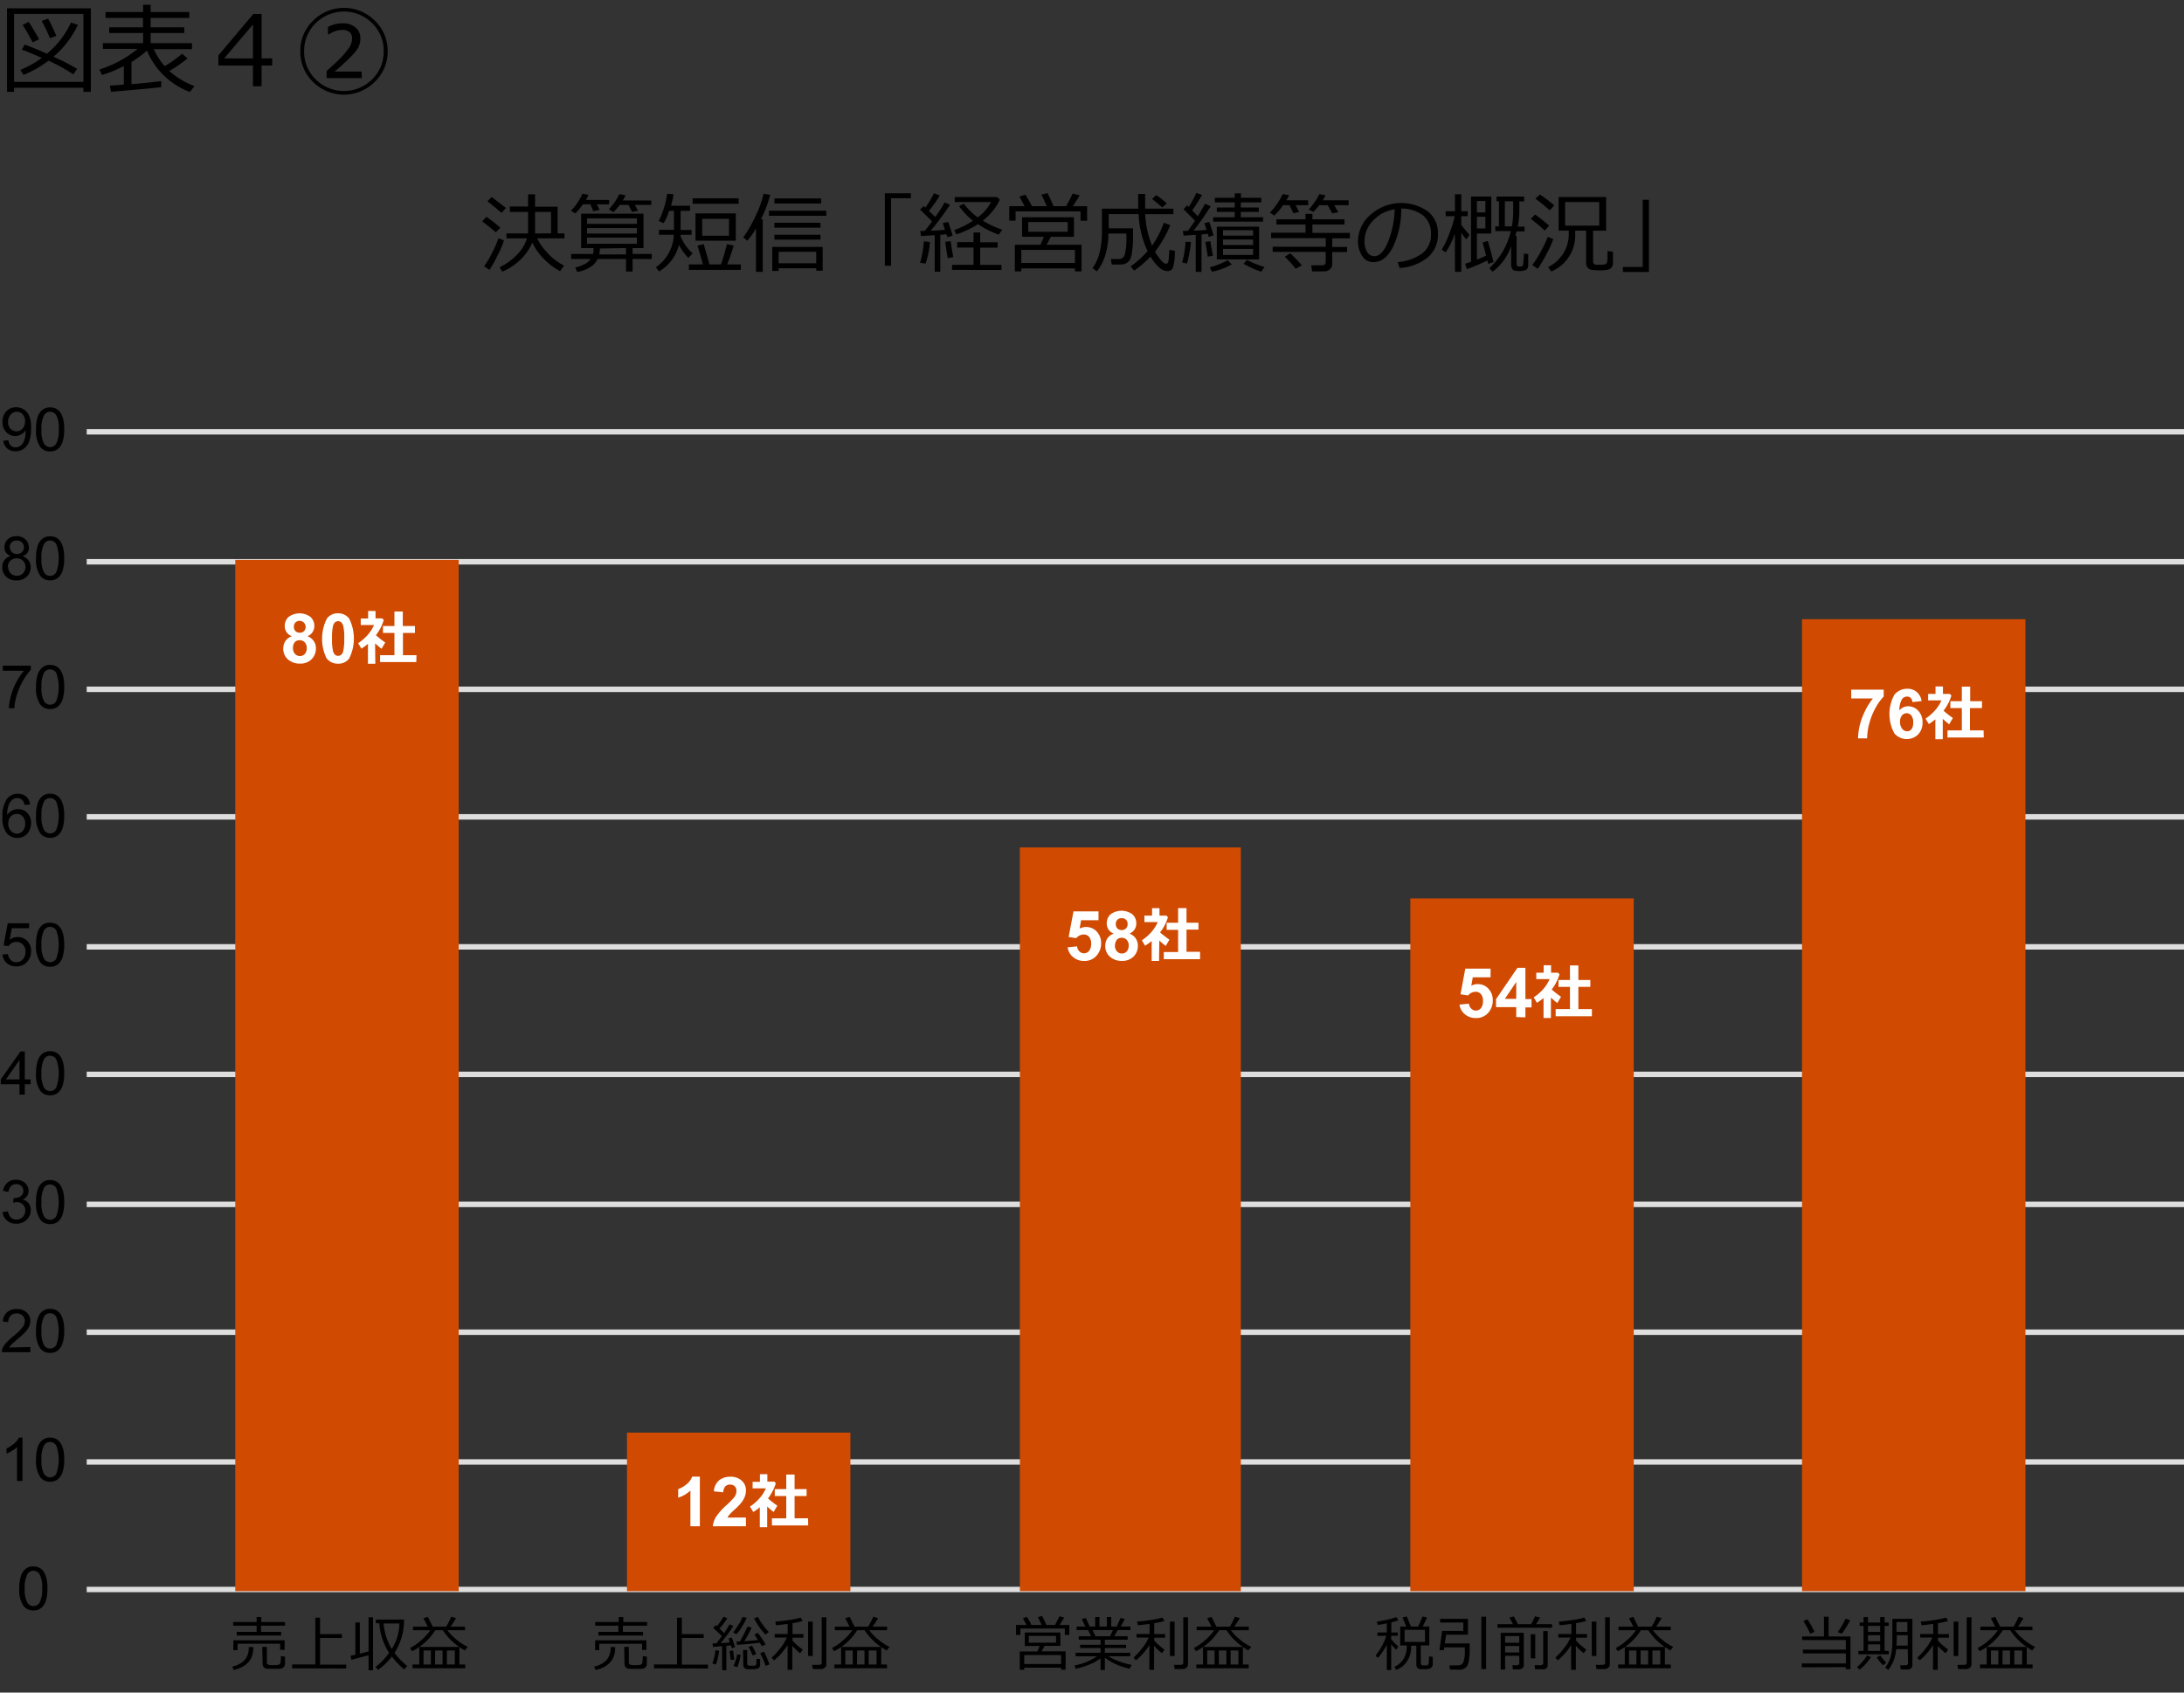
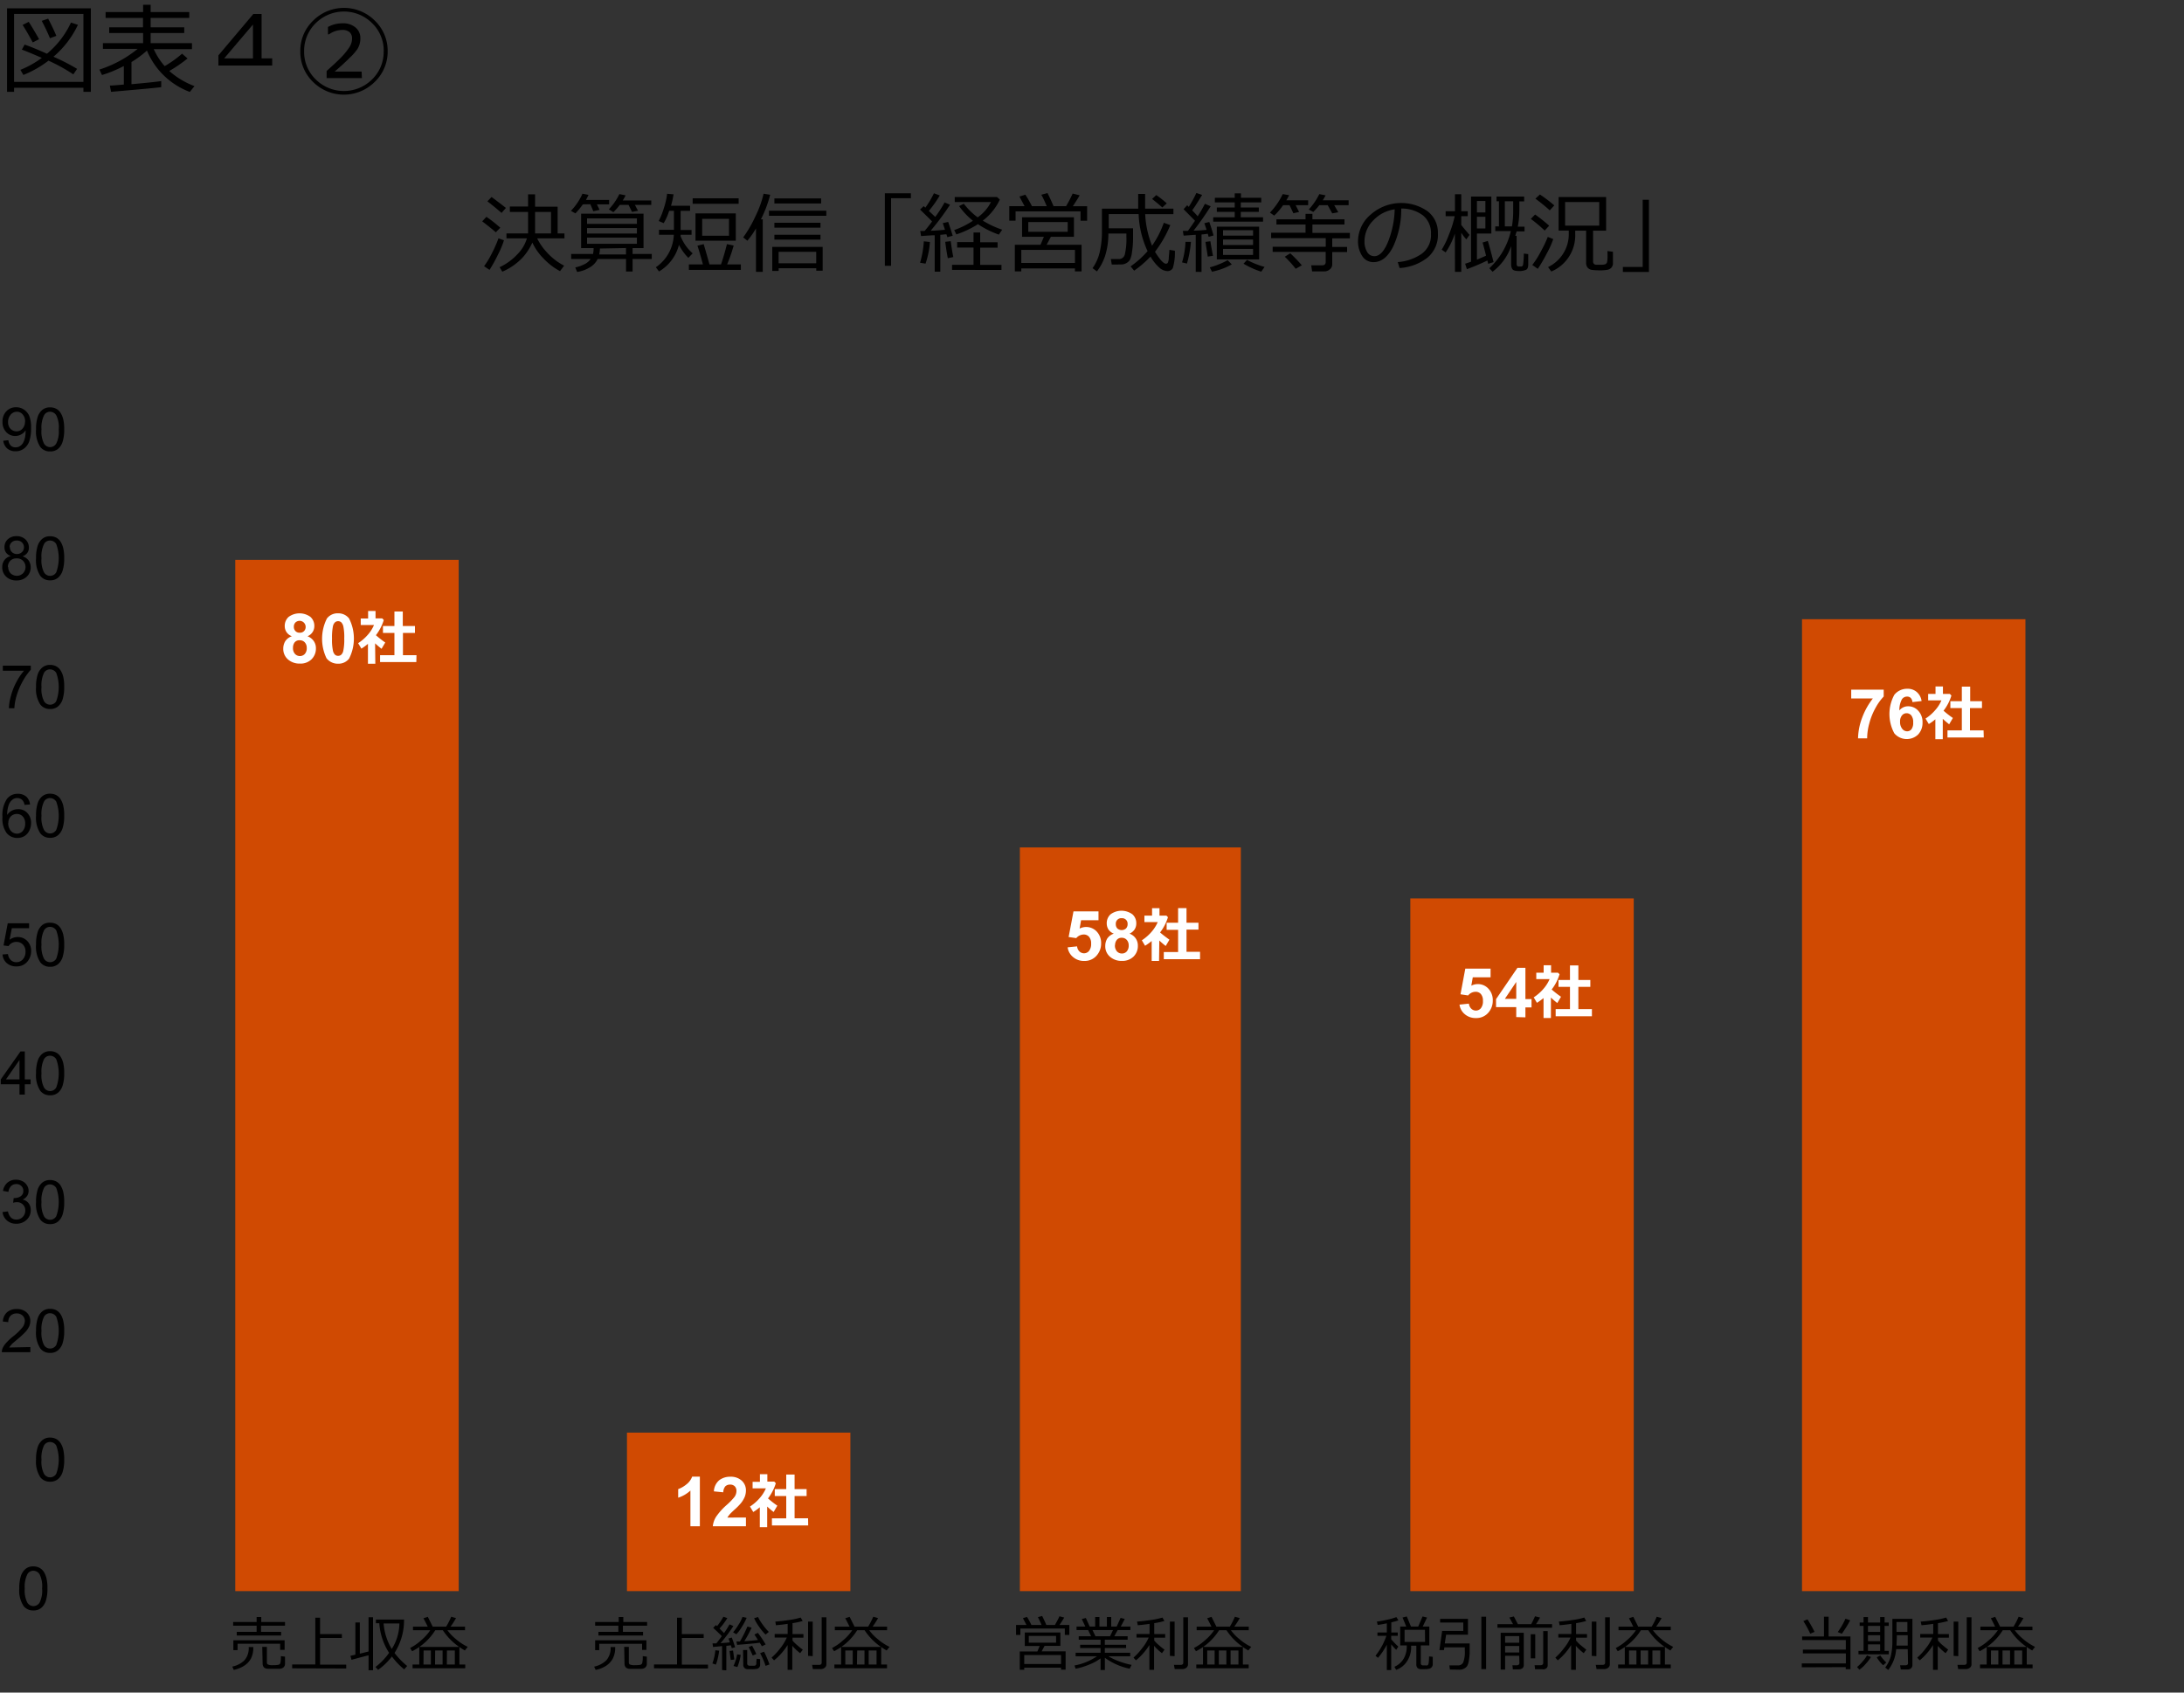
<svg xmlns="http://www.w3.org/2000/svg" viewBox="0 0 400 310">
  <rect x="0" y="0" width="400" height="310" fill="#333333" stroke="none" />
  <defs>
    <style>
      .af4d8077-7a1f-472d-9ebf-732c86e236a0 {
        fill: none;
        stroke: #dedede;
        stroke-linejoin: round;
      }

      .aed466cd-790f-4eb2-ad49-dceeba1e12b7 {
        fill: #d04a02;
      }

      .e2777e91-59f5-4f1c-bc24-e2f1d462dacd {
        fill: #fff;
      }
    </style>
  </defs>
  <g id="b1cd3c4d-335a-420c-846d-e40ddb930544" data-name="レイヤー 3">
    <g>
      <g>
-         <path class="af4d8077-7a1f-472d-9ebf-732c86e236a0" d="M15.88,79.08H400M15.88,102.89H400M15.88,126.25H400M15.88,149.61H400M15.88,173.42H400M15.88,196.78H400M15.88,220.59H400M15.88,244H400M15.88,267.76H400M15.88,291.12H400" />
        <g>
          <path d="M3.53,290.93a7.3,7.3,0,0,1,.29-2.26,2.8,2.8,0,0,1,.86-1.32,2.17,2.17,0,0,1,1.43-.46,2.3,2.3,0,0,1,1.11.26,2.15,2.15,0,0,1,.8.73,4.11,4.11,0,0,1,.49,1.18,7.75,7.75,0,0,1,.18,1.87,7.27,7.27,0,0,1-.29,2.25,2.86,2.86,0,0,1-.85,1.32,2.2,2.2,0,0,1-1.44.46,2.18,2.18,0,0,1-1.8-.82A5.2,5.2,0,0,1,3.53,290.93Zm1,0A5,5,0,0,0,5,293.52a1.36,1.36,0,0,0,1.13.65,1.34,1.34,0,0,0,1.12-.65,4.9,4.9,0,0,0,.46-2.59,4.85,4.85,0,0,0-.46-2.59,1.35,1.35,0,0,0-1.13-.65,1.25,1.25,0,0,0-1.07.57A5.05,5.05,0,0,0,4.53,290.93Z" />
          <g>
-             <path d="M4.12,271.24h-1v-6.18a4.87,4.87,0,0,1-.92.66,6.44,6.44,0,0,1-1,.51v-.94a6.08,6.08,0,0,0,1.43-.93,3.74,3.74,0,0,0,.86-1.06h.63Z" />
            <path d="M6.6,267.34a7.23,7.23,0,0,1,.29-2.25,2.8,2.8,0,0,1,.86-1.32,2.18,2.18,0,0,1,1.43-.47,2.37,2.37,0,0,1,1.12.26,2.15,2.15,0,0,1,.79.74,3.93,3.93,0,0,1,.49,1.17,7.81,7.81,0,0,1,.18,1.87,7.27,7.27,0,0,1-.29,2.25,2.78,2.78,0,0,1-.85,1.32,2.21,2.21,0,0,1-1.44.47,2.21,2.21,0,0,1-1.8-.82A5.23,5.23,0,0,1,6.6,267.34Zm1,0a4.87,4.87,0,0,0,.46,2.59,1.29,1.29,0,0,0,2.24,0,7.52,7.52,0,0,0,0-5.18,1.34,1.34,0,0,0-1.13-.64,1.26,1.26,0,0,0-1.07.56A5.05,5.05,0,0,0,7.6,267.34Z" />
          </g>
          <g>
            <path d="M5.56,246.72v.94H.33A2,2,0,0,1,.45,247a3.49,3.49,0,0,1,.64-1,9.54,9.54,0,0,1,1.27-1.2,10.51,10.51,0,0,0,1.74-1.67,2,2,0,0,0,.45-1.17,1.31,1.31,0,0,0-.41-1,1.47,1.47,0,0,0-1.08-.4,1.52,1.52,0,0,0-1.12.42,1.58,1.58,0,0,0-.42,1.17l-1-.11a2.45,2.45,0,0,1,.77-1.7,2.61,2.61,0,0,1,1.79-.58,2.54,2.54,0,0,1,1.81.63,2.07,2.07,0,0,1,.66,1.56,2.39,2.39,0,0,1-.19.94,3.78,3.78,0,0,1-.65,1,15.31,15.31,0,0,1-1.5,1.39c-.58.49-1,.82-1.12,1a3.73,3.73,0,0,0-.41.52Z" />
            <path d="M6.6,243.76a7.3,7.3,0,0,1,.29-2.26,2.8,2.8,0,0,1,.86-1.32,2.17,2.17,0,0,1,1.43-.46,2.37,2.37,0,0,1,1.12.25,2.15,2.15,0,0,1,.79.74,4,4,0,0,1,.49,1.18,7.69,7.69,0,0,1,.18,1.87,7.25,7.25,0,0,1-.29,2.24,2.78,2.78,0,0,1-.85,1.32,2.15,2.15,0,0,1-1.44.47,2.18,2.18,0,0,1-1.8-.82A5.22,5.22,0,0,1,6.6,243.76Zm1,0a4.9,4.9,0,0,0,.46,2.59,1.3,1.3,0,0,0,2.24,0,7.55,7.55,0,0,0,0-5.19,1.34,1.34,0,0,0-1.13-.64,1.25,1.25,0,0,0-1.07.57A5.05,5.05,0,0,0,7.6,243.76Z" />
          </g>
          <g>
            <path d="M.46,222l1-.13A2.25,2.25,0,0,0,2,223a1.44,1.44,0,0,0,1,.37,1.57,1.57,0,0,0,1.16-.48,1.62,1.62,0,0,0,.47-1.17,1.47,1.47,0,0,0-.44-1.11,1.5,1.5,0,0,0-1.11-.43,2.43,2.43,0,0,0-.68.11l.11-.86.15,0a2,2,0,0,0,1.12-.33,1.1,1.1,0,0,0,.49-1,1.18,1.18,0,0,0-.36-.88,1.25,1.25,0,0,0-.93-.35,1.33,1.33,0,0,0-.94.35,1.82,1.82,0,0,0-.49,1.07l-1-.17a2.48,2.48,0,0,1,.81-1.51,2.32,2.32,0,0,1,1.57-.54,2.52,2.52,0,0,1,1.19.28,2,2,0,0,1,.83.76,1.86,1.86,0,0,1,.29,1,1.68,1.68,0,0,1-.27.93,2,2,0,0,1-.82.67,1.79,1.79,0,0,1,1.09.67,2,2,0,0,1,.39,1.27,2.35,2.35,0,0,1-.75,1.76,2.67,2.67,0,0,1-1.91.72,2.5,2.5,0,0,1-1.73-.62A2.41,2.41,0,0,1,.46,222Z" />
            <path d="M6.6,220.17a7.34,7.34,0,0,1,.29-2.26,2.8,2.8,0,0,1,.86-1.32,2.17,2.17,0,0,1,1.43-.46,2.37,2.37,0,0,1,1.12.26,2.12,2.12,0,0,1,.79.73,4.11,4.11,0,0,1,.49,1.18,7.75,7.75,0,0,1,.18,1.87,7.27,7.27,0,0,1-.29,2.25,2.78,2.78,0,0,1-.85,1.32,2.2,2.2,0,0,1-1.44.46,2.18,2.18,0,0,1-1.8-.82A5.2,5.2,0,0,1,6.6,220.17Zm1,0a4.87,4.87,0,0,0,.46,2.59,1.29,1.29,0,0,0,2.24,0,7.52,7.52,0,0,0,0-5.18,1.35,1.35,0,0,0-1.13-.65,1.25,1.25,0,0,0-1.07.57A5.05,5.05,0,0,0,7.6,220.17Z" />
          </g>
          <g>
            <path d="M3.57,200.48v-1.89H.14v-.89l3.61-5.12h.79v5.12H5.61v.89H4.54v1.89Zm0-2.78v-3.56L1.09,197.7Z" />
            <path d="M6.6,196.58a7.27,7.27,0,0,1,.29-2.25A2.8,2.8,0,0,1,7.75,193a2.18,2.18,0,0,1,1.43-.47,2.37,2.37,0,0,1,1.12.26,2.15,2.15,0,0,1,.79.74,3.93,3.93,0,0,1,.49,1.17,7.81,7.81,0,0,1,.18,1.87,7.27,7.27,0,0,1-.29,2.25,2.78,2.78,0,0,1-.85,1.32,2.21,2.21,0,0,1-1.44.47,2.21,2.21,0,0,1-1.8-.82A5.23,5.23,0,0,1,6.6,196.58Zm1,0a4.92,4.92,0,0,0,.46,2.6,1.29,1.29,0,0,0,2.24,0,7.52,7.52,0,0,0,0-5.18,1.34,1.34,0,0,0-1.13-.64,1.26,1.26,0,0,0-1.07.56A5.1,5.1,0,0,0,7.6,196.58Z" />
          </g>
          <g>
            <path d="M.46,174.82l1-.08A1.81,1.81,0,0,0,2,175.86a1.44,1.44,0,0,0,1,.37,1.54,1.54,0,0,0,1.19-.53,2,2,0,0,0,.48-1.4A1.81,1.81,0,0,0,4.2,173,1.61,1.61,0,0,0,3,172.51a1.68,1.68,0,0,0-1.44.77l-.91-.12.77-4.06H5.33V170H2.17l-.42,2.12a2.56,2.56,0,0,1,1.49-.5,2.38,2.38,0,0,1,1.75.72,2.53,2.53,0,0,1,.71,1.85,2.91,2.91,0,0,1-.62,1.85A2.51,2.51,0,0,1,3,177a2.56,2.56,0,0,1-1.76-.6A2.34,2.34,0,0,1,.46,174.82Z" />
            <path d="M6.6,173a7.3,7.3,0,0,1,.29-2.26,2.8,2.8,0,0,1,.86-1.32A2.17,2.17,0,0,1,9.18,169a2.37,2.37,0,0,1,1.12.25,2.15,2.15,0,0,1,.79.74,4,4,0,0,1,.49,1.18,7.69,7.69,0,0,1,.18,1.87,7.25,7.25,0,0,1-.29,2.24,2.78,2.78,0,0,1-.85,1.32,2.15,2.15,0,0,1-1.44.47,2.18,2.18,0,0,1-1.8-.82A5.22,5.22,0,0,1,6.6,173Zm1,0a4.9,4.9,0,0,0,.46,2.59,1.3,1.3,0,0,0,2.24,0,7.55,7.55,0,0,0,0-5.19,1.34,1.34,0,0,0-1.13-.64,1.25,1.25,0,0,0-1.07.57A5.05,5.05,0,0,0,7.6,173Z" />
          </g>
          <g>
            <path d="M5.5,147.34l-1,.08a1.88,1.88,0,0,0-.37-.84,1.29,1.29,0,0,0-1-.41,1.33,1.33,0,0,0-.81.26,2.14,2.14,0,0,0-.72,1,5.09,5.09,0,0,0-.28,1.83,2.23,2.23,0,0,1,.86-.79,2.34,2.34,0,0,1,1.06-.26A2.18,2.18,0,0,1,5,148.9a2.53,2.53,0,0,1,.69,1.84,3.12,3.12,0,0,1-.32,1.39,2.42,2.42,0,0,1-.89,1,2.46,2.46,0,0,1-1.27.34,2.48,2.48,0,0,1-2-.9,4.49,4.49,0,0,1-.76-2.94,5.28,5.28,0,0,1,.84-3.33,2.42,2.42,0,0,1,2-.91,2.29,2.29,0,0,1,1.53.52A2.24,2.24,0,0,1,5.5,147.34Zm-4,3.41a2.17,2.17,0,0,0,.22,1,1.57,1.57,0,0,0,.59.7,1.49,1.49,0,0,0,.8.24,1.37,1.37,0,0,0,1.06-.5,1.93,1.93,0,0,0,.44-1.35,1.83,1.83,0,0,0-.43-1.29,1.45,1.45,0,0,0-1.1-.47,1.53,1.53,0,0,0-1.12.47A1.68,1.68,0,0,0,1.53,150.75Z" />
            <path d="M6.6,149.41a7.34,7.34,0,0,1,.29-2.26,2.8,2.8,0,0,1,.86-1.32,2.23,2.23,0,0,1,1.43-.46,2.37,2.37,0,0,1,1.12.26,2.07,2.07,0,0,1,.79.74,3.93,3.93,0,0,1,.49,1.17,7.75,7.75,0,0,1,.18,1.87,7.27,7.27,0,0,1-.29,2.25,2.78,2.78,0,0,1-.85,1.32,2.21,2.21,0,0,1-1.44.47,2.19,2.19,0,0,1-1.8-.83A5.18,5.18,0,0,1,6.6,149.41Zm1,0A4.87,4.87,0,0,0,8.06,152a1.29,1.29,0,0,0,2.24,0,7.52,7.52,0,0,0,0-5.18,1.35,1.35,0,0,0-1.13-.65,1.25,1.25,0,0,0-1.07.57A5.05,5.05,0,0,0,7.6,149.41Z" />
          </g>
          <g>
            <path d="M.52,122.85v-.93H5.64v.75a11.29,11.29,0,0,0-1.5,2.14A13.24,13.24,0,0,0,3,127.55a9.63,9.63,0,0,0-.37,2.17h-1A9.33,9.33,0,0,1,2,127.47a11.54,11.54,0,0,1,1-2.55,10.66,10.66,0,0,1,1.4-2.07Z" />
            <path d="M6.6,125.82a7.27,7.27,0,0,1,.29-2.25,2.8,2.8,0,0,1,.86-1.32,2.18,2.18,0,0,1,1.43-.47,2.37,2.37,0,0,1,1.12.26,2.15,2.15,0,0,1,.79.74,3.93,3.93,0,0,1,.49,1.17,7.81,7.81,0,0,1,.18,1.87,7.27,7.27,0,0,1-.29,2.25,2.78,2.78,0,0,1-.85,1.32,2.21,2.21,0,0,1-1.44.47,2.21,2.21,0,0,1-1.8-.82A5.23,5.23,0,0,1,6.6,125.82Zm1,0a4.92,4.92,0,0,0,.46,2.6,1.29,1.29,0,0,0,2.24,0,7.52,7.52,0,0,0,0-5.18,1.34,1.34,0,0,0-1.13-.64,1.26,1.26,0,0,0-1.07.56A5.1,5.1,0,0,0,7.6,125.82Z" />
          </g>
          <g>
            <path d="M2,101.85a1.84,1.84,0,0,1-.89-.63,1.62,1.62,0,0,1-.29-1,1.92,1.92,0,0,1,.62-1.46A2.29,2.29,0,0,1,3,98.2a2.3,2.3,0,0,1,1.66.6,2,2,0,0,1,.63,1.46,1.56,1.56,0,0,1-.29,1,1.83,1.83,0,0,1-.87.63,2.2,2.2,0,0,1,1.11.76,2.17,2.17,0,0,1,.38,1.27,2.27,2.27,0,0,1-.72,1.7,2.62,2.62,0,0,1-1.89.69,2.58,2.58,0,0,1-1.88-.69,2.3,2.3,0,0,1-.72-1.73,2.08,2.08,0,0,1,.39-1.29A1.91,1.91,0,0,1,2,101.85Zm-.5,2a1.77,1.77,0,0,0,.19.8,1.37,1.37,0,0,0,.59.6,1.71,1.71,0,0,0,.83.21A1.58,1.58,0,0,0,4.21,105a1.65,1.65,0,0,0,0-2.3A1.58,1.58,0,0,0,3,102.27a1.52,1.52,0,0,0-1.13.45A1.54,1.54,0,0,0,1.45,103.86Zm.31-3.66a1.24,1.24,0,0,0,.36.92,1.27,1.27,0,0,0,.94.36,1.25,1.25,0,0,0,.92-.36,1.15,1.15,0,0,0,.36-.86,1.23,1.23,0,0,0-.37-.9A1.28,1.28,0,0,0,3.05,99a1.28,1.28,0,0,0-.93.35A1.16,1.16,0,0,0,1.76,100.2Z" />
            <path d="M6.6,102.24A7.3,7.3,0,0,1,6.89,100a2.8,2.8,0,0,1,.86-1.32,2.17,2.17,0,0,1,1.43-.46,2.37,2.37,0,0,1,1.12.25,2.15,2.15,0,0,1,.79.74,4,4,0,0,1,.49,1.18,7.69,7.69,0,0,1,.18,1.87,7.25,7.25,0,0,1-.29,2.24,2.78,2.78,0,0,1-.85,1.32,2.15,2.15,0,0,1-1.44.47,2.18,2.18,0,0,1-1.8-.82A5.22,5.22,0,0,1,6.6,102.24Zm1,0a4.9,4.9,0,0,0,.46,2.59,1.3,1.3,0,0,0,2.24,0,7.55,7.55,0,0,0,0-5.19A1.34,1.34,0,0,0,9.17,99a1.25,1.25,0,0,0-1.07.57A5.05,5.05,0,0,0,7.6,102.24Z" />
          </g>
          <g>
            <path d="M.6,80.72l.94-.09a1.66,1.66,0,0,0,.45,1,1.23,1.23,0,0,0,.86.3,1.42,1.42,0,0,0,.78-.21,1.73,1.73,0,0,0,.56-.55,3.39,3.39,0,0,0,.36-.92A5.3,5.3,0,0,0,4.69,79v-.19a2.22,2.22,0,0,1-.8.75,2.2,2.2,0,0,1-1.09.29,2.21,2.21,0,0,1-1.66-.71,2.59,2.59,0,0,1-.68-1.88,2.65,2.65,0,0,1,.71-1.94,2.38,2.38,0,0,1,1.77-.73A2.54,2.54,0,0,1,4.36,75a2.65,2.65,0,0,1,1,1.18,5.82,5.82,0,0,1,.33,2.22,7.19,7.19,0,0,1-.33,2.42,2.81,2.81,0,0,1-1,1.36,2.47,2.47,0,0,1-1.52.47,2.24,2.24,0,0,1-1.52-.51A2.23,2.23,0,0,1,.6,80.72Zm4-3.49a1.9,1.9,0,0,0-.45-1.33,1.4,1.4,0,0,0-1.07-.49,1.48,1.48,0,0,0-1.12.53,2,2,0,0,0-.48,1.37,1.69,1.69,0,0,0,.45,1.23A1.53,1.53,0,0,0,3,79a1.42,1.42,0,0,0,1.1-.47A1.85,1.85,0,0,0,4.58,77.23Z" />
            <path d="M6.6,78.65a7.34,7.34,0,0,1,.29-2.26,2.8,2.8,0,0,1,.86-1.32,2.23,2.23,0,0,1,1.43-.46,2.37,2.37,0,0,1,1.12.26,2.07,2.07,0,0,1,.79.74,3.93,3.93,0,0,1,.49,1.17,7.75,7.75,0,0,1,.18,1.87,7.27,7.27,0,0,1-.29,2.25,2.78,2.78,0,0,1-.85,1.32,2.2,2.2,0,0,1-1.44.46,2.18,2.18,0,0,1-1.8-.82A5.18,5.18,0,0,1,6.6,78.65Zm1,0a4.87,4.87,0,0,0,.46,2.59,1.29,1.29,0,0,0,2.24,0,4.9,4.9,0,0,0,.46-2.59,4.85,4.85,0,0,0-.46-2.59,1.35,1.35,0,0,0-1.13-.65A1.25,1.25,0,0,0,8.1,76,5.05,5.05,0,0,0,7.6,78.65Z" />
          </g>
        </g>
      </g>
      <g>
        <g>
          <rect class="aed466cd-790f-4eb2-ad49-dceeba1e12b7" x="330.04" y="113.41" width="40.92" height="178.01" />
          <g>
            <path d="M330,305.37v-.71h8.07v-1.83H330.2v-.7h7.86v-1.75h-8v-.66h4v-3.61h.85v3.61h4v6h-.86v-.38Zm1.55-6.15a20.2,20.2,0,0,0-1.26-2.31l.75-.32a21.68,21.68,0,0,1,1.29,2.29Zm5.77,0-.74-.3a13.36,13.36,0,0,0,1.42-2.45l.86.3A21.26,21.26,0,0,1,337.31,299.26Z" />
            <path d="M340.54,305.81l-.42-.49a7.26,7.26,0,0,0,1-1,6,6,0,0,0,.82-1.12l.73.29a8.58,8.58,0,0,1-1,1.3A5.67,5.67,0,0,1,340.54,305.81Zm-.16-2.81v-.63h.93v-4.58h-.71v-.62h.71v-1h.81v1h2.23v-1h.81v1h.76v.62h-.76v4.58h.77V303Zm1.74-5.21v1.1h2.23v-1.1Zm0,1.71v1.09h2.23V299.5Zm0,2.87h2.23v-1.2h-2.23ZM344.9,305a6.53,6.53,0,0,1-1.17-1.45l.65-.35a8.61,8.61,0,0,0,1.09,1.3Zm4.5-2.95h-2.12a6.92,6.92,0,0,1-1.45,3.81l-.55-.44a6,6,0,0,0,1-2,12,12,0,0,0,.31-3v-3.92h3.67v8.47a.73.73,0,0,1-.25.58.9.9,0,0,1-.61.22h-1.27L348,305h1c.3,0,.45-.13.45-.38Zm-2.06-.65h2.06v-1.9h-2v.55Q347.37,300.76,347.34,301.4Zm0-2.51h2v-1.81h-2Z" />
            <path d="M351.59,304.1l-.45-.5a11,11,0,0,0,1.58-1.72,8.88,8.88,0,0,0,1.2-1.95h-2.23v-.66h2.38v-1.85c-.76.11-1.47.19-2.15.25l-.14-.67c.75-.05,1.59-.15,2.53-.29a13.48,13.48,0,0,0,2.13-.45l.35.63a15.86,15.86,0,0,1-1.85.4v2h2v.66h-2v.52h0a6.34,6.34,0,0,0,.87.87c.42.35.76.62,1,.8l-.47.65a9.55,9.55,0,0,1-1.44-1.35v4.39h-.87v-4.53A11.37,11.37,0,0,1,351.59,304.1Zm6.22-.82V297h.85v6.33ZM360,305.7h-1.36l-.13-.77h1.21c.33,0,.49-.14.49-.43v-8.29h.87v8.62a.78.78,0,0,1-.31.63A1.24,1.24,0,0,1,360,305.7Z" />
            <path d="M362.64,305.55v-.69h1.22v-3.22h7.31a11.25,11.25,0,0,1-3-3.06h-1.36a10.5,10.5,0,0,1-4.24,3.85l-.36-.59a9.3,9.3,0,0,0,2-1.39,9.19,9.19,0,0,0,1.7-1.87h-3.2v-.65h2.7c-.34-.7-.6-1.21-.79-1.54l.8-.26.9,1.8h2.46a13.15,13.15,0,0,0,.93-1.82l.89.25c-.28.51-.6,1-1,1.57h2.64v.65H369a9,9,0,0,0,1.63,1.69,10.11,10.11,0,0,0,2.09,1.36l-.52.66a9.83,9.83,0,0,1-1-.64v3.21h1.07v.69Zm2-.69H366v-2.57h-1.35Zm2.12,0h1.38v-2.57h-1.38Zm2.16,0h1.44v-2.57h-1.44Z" />
          </g>
          <g>
            <path class="e2777e91-59f5-4f1c-bc24-e2f1d462dacd" d="M339.05,127.92v-1.61H345v1.26a9.74,9.74,0,0,0-1.49,2.07,12.13,12.13,0,0,0-1.15,2.87,10.18,10.18,0,0,0-.39,2.72h-1.67a11.36,11.36,0,0,1,.77-3.83,13.13,13.13,0,0,1,1.95-3.48Z" />
            <path class="e2777e91-59f5-4f1c-bc24-e2f1d462dacd" d="M351.94,128.4l-1.68.19a1.25,1.25,0,0,0-.32-.77.93.93,0,0,0-.67-.24,1.14,1.14,0,0,0-.93.49,4.13,4.13,0,0,0-.47,2.05,2,2,0,0,1,1.6-.76,2.44,2.44,0,0,1,1.86.82,3,3,0,0,1,.78,2.14,3.07,3.07,0,0,1-.82,2.22,3,3,0,0,1-4.34-.22,7.39,7.39,0,0,1,0-7.07,3,3,0,0,1,2.39-1.1,2.51,2.51,0,0,1,1.7.58A2.67,2.67,0,0,1,351.94,128.4ZM348,132.18a1.94,1.94,0,0,0,.39,1.3,1.14,1.14,0,0,0,.89.46,1,1,0,0,0,.8-.37,1.92,1.92,0,0,0,.32-1.24,2,2,0,0,0-.34-1.29,1.11,1.11,0,0,0-.87-.41,1.06,1.06,0,0,0-.84.4A1.68,1.68,0,0,0,348,132.18Z" />
            <path class="e2777e91-59f5-4f1c-bc24-e2f1d462dacd" d="M355.82,135.39h-1.36v-3.65a8.75,8.75,0,0,1-1.2.87l-.6-1a7.91,7.91,0,0,0,1.75-1.52,6.36,6.36,0,0,0,1.16-1.81h-2.43v-1.19h1.35v-1.36h1.36v1.36h1.26l.29.3a8.51,8.51,0,0,1-1.44,2.78,16.9,16.9,0,0,0,1.71,1.33l-.68,1.16q-.64-.51-1.17-1Zm7.51-.32h-6.65v-1.3h2.63v-4.08h-2.1v-1.26h2.1v-2.67h1.53v2.67H363v1.26h-2.2v4.08h2.49Z" />
          </g>
        </g>
        <g>
          <rect class="aed466cd-790f-4eb2-ad49-dceeba1e12b7" x="258.3" y="164.55" width="40.92" height="126.87" />
          <g>
            <path d="M252.38,303.64l-.46-.38a12,12,0,0,0,2-3.66h-1.64V299H254v-1.68c-.71.15-1.27.24-1.68.29l-.14-.61c.52-.06,1.15-.18,1.87-.34a12.17,12.17,0,0,0,1.7-.48l.37.6c-.33.11-.77.24-1.3.36V299H256v.61h-1.2v.63a15.15,15.15,0,0,0,1.3,1.34l-.38.59a11.43,11.43,0,0,1-.92-1v4.71H254v-4.64A13.09,13.09,0,0,1,252.38,303.64Zm3.32,2.2-.31-.56a3.7,3.7,0,0,0,1.71-1.52,4.38,4.38,0,0,0,.55-2.12v-.27h-1.2v-3.46h1.1c-.32-.81-.55-1.36-.68-1.65l.78-.2.77,1.85h1.33l.79-1.85.83.2-.8,1.65h1.21v3.46h-1.56v3.23a.45.45,0,0,0,.08.3.44.44,0,0,0,.33.12h.45a.83.83,0,0,0,.34,0,.31.31,0,0,0,.16-.16,1.34,1.34,0,0,0,.1-.48,8.37,8.37,0,0,0,.05-1l.68.07v1.31a.88.88,0,0,1-.16.55.9.9,0,0,1-.44.31,2.69,2.69,0,0,1-.78.09,8.12,8.12,0,0,1-.91,0,.83.83,0,0,1-.55-.27,1,1,0,0,1-.17-.64v-3.38h-.95v.34a4.57,4.57,0,0,1-.75,2.5A3.84,3.84,0,0,1,255.7,305.84Zm5.28-7.33h-3.73v2.22H261Z" />
            <path d="M265.55,305.78l-.1-.76H267a1,1,0,0,0,1-.57,5.44,5.44,0,0,0,.28-2.16c0-.06,0-.25,0-.57h-3.75l-.06.5h-.84l.5-3.51H268v-1.54h-4.24v-.67h5.1v2.9h-4l-.25,1.6h4.56c0,.81,0,1.42,0,1.82a11.36,11.36,0,0,1-.15,1.32,2.87,2.87,0,0,1-.31,1,1.56,1.56,0,0,1-.56.47,1.62,1.62,0,0,1-.83.2Zm5.76-.07v-9.6h.87v9.6Z" />
            <path d="M277.11,297.47c-.27-.5-.5-.91-.67-1.21l.82-.2c.27.49.51,1,.75,1.41h2.44q.53-1.05.69-1.44l.92.23a12.31,12.31,0,0,1-.74,1.21h2.94v.65h-10v-.65Zm1.14,5.79h-2.59v2.53h-.81v-6.74h4.23V305a.68.68,0,0,1-.26.55,1.11,1.11,0,0,1-.67.2h-1.07L277,305h.84a.47.47,0,0,0,.3-.1.3.3,0,0,0,.14-.25Zm0-2.39v-1.21h-2.59v1.21Zm-2.59,1.79h2.59v-1.19h-2.59Zm4.69,1.07v-4.41h.83v4.41Zm2.21,2h-1.41l-.09-.74h1.14a.49.49,0,0,0,.31-.11.35.35,0,0,0,.13-.27v-5.87h.82V305a.68.68,0,0,1-.26.57A1,1,0,0,1,282.56,305.75Z" />
            <path d="M285.31,304.1l-.45-.5a11,11,0,0,0,1.58-1.72,8.51,8.51,0,0,0,1.2-1.95h-2.23v-.66h2.38v-1.85c-.76.11-1.47.19-2.14.25l-.15-.67c.75-.05,1.59-.15,2.53-.29a13.22,13.22,0,0,0,2.13-.45l.35.63a13.66,13.66,0,0,1-1.85.4v2h2v.66h-2v.52h0a6.34,6.34,0,0,0,.87.87c.42.35.76.62,1,.8l-.47.65a10,10,0,0,1-1.44-1.35v4.39h-.87v-4.53A11.37,11.37,0,0,1,285.31,304.1Zm6.22-.82V297h.85v6.33Zm2.23,2.42h-1.35l-.14-.77h1.21c.33,0,.5-.14.5-.42v-8.3h.86v8.62a.78.78,0,0,1-.31.63A1.24,1.24,0,0,1,293.76,305.7Z" />
            <path d="M296.36,305.55v-.69h1.22v-3.22h7.31a11.11,11.11,0,0,1-3-3.06h-1.36a10.5,10.5,0,0,1-4.24,3.85l-.36-.59a9.3,9.3,0,0,0,2-1.39,8.83,8.83,0,0,0,1.69-1.87h-3.19v-.65h2.7c-.34-.7-.6-1.21-.79-1.54l.8-.26.9,1.8h2.46a13.15,13.15,0,0,0,.93-1.82l.89.25c-.28.51-.6,1-1,1.57H306v.65h-3.27a8.69,8.69,0,0,0,1.63,1.69,10.11,10.11,0,0,0,2.09,1.36l-.52.66a9.83,9.83,0,0,1-1-.64v3.21H306v.69Zm2-.69h1.35v-2.57h-1.35Zm2.12,0h1.38v-2.57h-1.38Zm2.16,0h1.44v-2.57h-1.44Z" />
          </g>
          <g>
            <path class="e2777e91-59f5-4f1c-bc24-e2f1d462dacd" d="M267.31,184l1.72-.18a1.51,1.51,0,0,0,.44.93,1.21,1.21,0,0,0,.84.34,1.18,1.18,0,0,0,.92-.44,2,2,0,0,0,.37-1.33,1.81,1.81,0,0,0-.37-1.25,1.24,1.24,0,0,0-1-.42,1.75,1.75,0,0,0-1.34.67l-1.4-.21.88-4.7H273V179h-3.26l-.27,1.53a2.64,2.64,0,0,1,1.18-.29,2.58,2.58,0,0,1,1.95.84,3,3,0,0,1,.8,2.18,3.26,3.26,0,0,1-.64,2,2.88,2.88,0,0,1-2.45,1.2,3,3,0,0,1-2-.68A2.72,2.72,0,0,1,267.31,184Z" />
            <path class="e2777e91-59f5-4f1c-bc24-e2f1d462dacd" d="M277.7,186.28v-1.82H274V183l3.92-5.74h1.46v5.73h1.12v1.52h-1.12v1.82Zm0-3.34v-3.09l-2.08,3.09Z" />
            <path class="e2777e91-59f5-4f1c-bc24-e2f1d462dacd" d="M284.05,186.45H282.7V182.8a10.62,10.62,0,0,1-1.21.87l-.59-1a8.42,8.42,0,0,0,1.75-1.52,6.87,6.87,0,0,0,1.16-1.82h-2.44v-1.18h1.35v-1.36h1.36v1.36h1.26l.29.29a8.56,8.56,0,0,1-1.44,2.79,18.51,18.51,0,0,0,1.71,1.33l-.68,1.15a15.15,15.15,0,0,1-1.17-1Zm7.51-.32h-6.64v-1.31h2.62v-4.07h-2.1v-1.26h2.1v-2.67h1.54v2.67h2.19v1.26h-2.19v4.07h2.48Z" />
          </g>
        </g>
        <g>
          <rect class="aed466cd-790f-4eb2-ad49-dceeba1e12b7" x="186.79" y="155.21" width="40.47" height="136.21" />
          <g>
            <path d="M188,297.62l-.65-1.24.74-.24a13.52,13.52,0,0,1,.81,1.48h1.86c-.28-.65-.51-1.13-.67-1.43l.78-.22c.36.73.62,1.28.76,1.65h1.58c.36-.63.64-1.16.83-1.59l.87.23c-.16.29-.44.74-.86,1.36h1.8v1.83h-.83v-1.18h-8.14v1.18h-.79v-1.83Zm6.33,7.82h-6.74v.38h-.82v-3.35H190l.42-1h-2.73V299h6.52v2.45h-2.9l-.53,1h4.39v3.35h-.84Zm-6.74-.67h6.74v-1.65h-6.74Zm5.83-5.14h-5v1.23h5Z" />
            <path d="M197,305.63l-.21-.59a10.64,10.64,0,0,0,4.12-1.69H197v-.64h4.57v-.87h-3.74v-.59h3.74v-.93h-4v-.63h2.27l-.55-1.14h-2.12v-.64h1.61l-.65-1.37.74-.2.71,1.57h1v-1.75h.78v1.75h1.37v-1.75h.79v1.75h1l.72-1.59.76.2-.73,1.39h1.76v.64H204.7l-.62,1.14h2.45v.63h-4.18v.93h3.9v.59h-3.9v.87H207v.64h-4a10.94,10.94,0,0,0,2,.94,13.39,13.39,0,0,0,2.25.64l-.35.7a11.71,11.71,0,0,1-4.54-2v2.24h-.79v-2.13a8.89,8.89,0,0,1-2.07,1.13A12.13,12.13,0,0,1,197,305.63Zm3.09-7.08.55,1.14h2.66l.55-1.14Z" />
            <path d="M208.05,304.1l-.45-.5a11,11,0,0,0,1.58-1.72,8.17,8.17,0,0,0,1.2-1.95h-2.23v-.66h2.39v-1.85c-.76.11-1.48.19-2.15.25l-.15-.67c.75-.05,1.59-.15,2.54-.29a13.05,13.05,0,0,0,2.12-.45l.36.63a13.87,13.87,0,0,1-1.86.4v2h2v.66h-2v.52h0a6,6,0,0,0,.88.87,11.65,11.65,0,0,0,1,.8l-.47.65a10,10,0,0,1-1.44-1.35v4.39h-.86v-4.53A11.6,11.6,0,0,1,208.05,304.1Zm6.22-.82V297h.86v6.33Zm2.23,2.42h-1.35l-.14-.77h1.22c.32,0,.49-.14.49-.42v-8.3h.86v8.62a.75.75,0,0,1-.31.63A1.22,1.22,0,0,1,216.5,305.7Z" />
            <path d="M219.1,305.55v-.69h1.23v-3.22h7.3a11.11,11.11,0,0,1-3-3.06h-1.35a10.63,10.63,0,0,1-4.24,3.85l-.37-.59a9.3,9.3,0,0,0,2-1.39,8.91,8.91,0,0,0,1.7-1.87h-3.2v-.65h2.71c-.35-.7-.61-1.21-.79-1.54l.8-.26.9,1.8h2.45a13.15,13.15,0,0,0,.93-1.82l.89.25c-.28.51-.6,1-1,1.57h2.65v.65h-3.27a8.4,8.4,0,0,0,1.63,1.69,9.61,9.61,0,0,0,2.09,1.36l-.53.66a9.77,9.77,0,0,1-1-.64v3.21h1.07v.69Zm2-.69h1.36v-2.57h-1.36Zm2.13,0h1.38v-2.57h-1.38Zm2.15,0h1.44v-2.57h-1.44Z" />
          </g>
          <g>
            <path class="e2777e91-59f5-4f1c-bc24-e2f1d462dacd" d="M195.54,173.51l1.73-.18a1.45,1.45,0,0,0,.43.93,1.23,1.23,0,0,0,.84.34,1.18,1.18,0,0,0,.92-.44,2,2,0,0,0,.38-1.33,1.81,1.81,0,0,0-.38-1.25,1.24,1.24,0,0,0-1-.42,1.79,1.79,0,0,0-1.34.66l-1.4-.2.89-4.7h4.58v1.62H198l-.27,1.53a2.65,2.65,0,0,1,3.14.55,3.05,3.05,0,0,1,.8,2.18,3.27,3.27,0,0,1-.65,2,2.87,2.87,0,0,1-2.45,1.2,3,3,0,0,1-2-.68A2.78,2.78,0,0,1,195.54,173.51Z" />
            <path class="e2777e91-59f5-4f1c-bc24-e2f1d462dacd" d="M204,171a2.06,2.06,0,0,1-1-.78,2.11,2.11,0,0,1-.3-1.09,2.18,2.18,0,0,1,.7-1.67,3.38,3.38,0,0,1,4,0,2.15,2.15,0,0,1,.71,1.67,2,2,0,0,1-.32,1.12,2.21,2.21,0,0,1-.92.75,2.38,2.38,0,0,1,1.14.88,2.31,2.31,0,0,1,.39,1.33,2.7,2.7,0,0,1-.8,2,2.9,2.9,0,0,1-2.12.78,3.15,3.15,0,0,1-2.05-.65,2.5,2.5,0,0,1-1-2.09,2.62,2.62,0,0,1,.36-1.35A2.37,2.37,0,0,1,204,171Zm.2,2.12a1.62,1.62,0,0,0,.36,1.12,1.23,1.23,0,0,0,.92.4,1.15,1.15,0,0,0,.89-.39,1.59,1.59,0,0,0,.35-1.11,1.44,1.44,0,0,0-.36-1,1.17,1.17,0,0,0-.9-.38,1.08,1.08,0,0,0-.95.43A1.59,1.59,0,0,0,204.22,173.08Zm.16-3.87a1.11,1.11,0,0,0,.29.81,1.21,1.21,0,0,0,1.57,0,1.1,1.1,0,0,0,.3-.82,1,1,0,0,0-1.07-1.07,1,1,0,0,0-1.09,1.08Z" />
            <path class="e2777e91-59f5-4f1c-bc24-e2f1d462dacd" d="M212.28,176h-1.35v-3.65a10.62,10.62,0,0,1-1.21.87l-.59-1a8.42,8.42,0,0,0,1.75-1.52,6.87,6.87,0,0,0,1.16-1.82H209.6v-1.18H211v-1.36h1.36v1.36h1.27l.28.29a8.65,8.65,0,0,1-1.44,2.79c.34.31.91.75,1.71,1.33l-.68,1.15a15.15,15.15,0,0,1-1.17-1Zm7.51-.32h-6.64v-1.31h2.62V170.3h-2.1V169h2.1v-2.67h1.54V169h2.19v1.26h-2.19v4.07h2.48Z" />
          </g>
        </g>
        <g>
          <rect class="aed466cd-790f-4eb2-ad49-dceeba1e12b7" x="114.83" y="262.39" width="40.92" height="29.03" />
          <g>
            <path d="M109.09,305.85l-.27-.6a4.51,4.51,0,0,0,2.23-1.16,3.35,3.35,0,0,0,.78-2.43h.84a4.35,4.35,0,0,1-.45,2.15A3.82,3.82,0,0,1,111,305.1,5.38,5.38,0,0,1,109.09,305.85Zm5-8.1v1.13h3.69v.67h-8.18v-.67h3.65v-1.13H109v-.67h4.32v-.92h.84v.92h4.36v.67Zm3.51,4.44v-1.12h-7.85v1.16H109v-1.8h9.39v1.76Zm-3.28-.56h.85v2.89a.42.42,0,0,0,.17.33,2.13,2.13,0,0,0,1,.13,4.9,4.9,0,0,0,.93-.06.5.5,0,0,0,.36-.34,5.07,5.07,0,0,0,.09-1.25l.75.09v1.27a.89.89,0,0,1-.25.68,1.13,1.13,0,0,1-.72.28c-.32,0-.72,0-1.21,0s-.82,0-1,0a1.15,1.15,0,0,1-.54-.16.71.71,0,0,1-.27-.32,1,1,0,0,1-.1-.47Z" />
            <path d="M119.78,305.56v-.71H124v-8.56h.88v3h4V300h-4v4.88h4.79v.71Z" />
            <path d="M131.11,304.88l-.63-.21a10.5,10.5,0,0,0,.54-2.42l.69.08a10.21,10.21,0,0,1-.25,1.4A7.16,7.16,0,0,1,131.11,304.88Zm1.14,1v-4.39l-1.66.16-.09-.66.7,0c.3-.37.63-.81,1-1.32-.24-.27-.77-.77-1.58-1.52l.5-.51.21.19a11.56,11.56,0,0,0,1.16-1.72l.72.25a12,12,0,0,1-1.43,1.91l.83.84a17.39,17.39,0,0,0,1-1.6l.71.3a26.47,26.47,0,0,1-2.35,3.14c.74-.05,1.3-.1,1.7-.14a6.76,6.76,0,0,0-.26-.7l.61-.19c.1.21.31.81.62,1.79l-.61.15-.17-.52-.83.11v4.48Zm1.59-1.85c-.06-.37-.13-.92-.22-1.65l.64-.08.23,1.65Zm1-4.71-.57-.36a10.4,10.4,0,0,0,1-1.41,6.46,6.46,0,0,0,.72-1.41l.76.17a10.1,10.1,0,0,1-.89,1.67A6.72,6.72,0,0,1,134.89,299.29Zm.18,6-.68-.19A8,8,0,0,0,135,303l.66.09A9.77,9.77,0,0,1,135.07,305.29Zm0-4-.15-.67.65,0a24.13,24.13,0,0,0,1.37-2.74l.77.2a22,22,0,0,1-1.34,2.49c1-.07,1.84-.15,2.5-.23-.23-.37-.45-.69-.65-1l.63-.31a19.89,19.89,0,0,1,1.43,2.12l-.69.34c-.09-.16-.22-.38-.39-.65C138.3,301,136.93,301.1,135.08,301.26Zm1.07.89h.76v2.48a.34.34,0,0,0,.14.3.56.56,0,0,0,.27.1h.8a.4.4,0,0,0,.46-.39c0-.13,0-.43.06-.89l.64.06v1a.81.81,0,0,1-.15.51.76.76,0,0,1-.43.27,4.56,4.56,0,0,1-1,.07c-.28,0-.53,0-.73,0h0a.78.78,0,0,1-.78-.86Zm1.76,1c-.14-.35-.38-.86-.72-1.54l.61-.25q.45.8.78,1.53Zm2.36-3.83a9.45,9.45,0,0,1-1.18-1.43,8.47,8.47,0,0,1-.91-1.57l.71-.22a8.63,8.63,0,0,0,.87,1.41,9.75,9.75,0,0,0,1.11,1.32Zm0,5.73a8.57,8.57,0,0,0-.44-1.18c-.23-.52-.41-.89-.55-1.14l.71-.28a17.6,17.6,0,0,1,1,2.34Z" />
            <path d="M141.77,304.1l-.45-.5a11.53,11.53,0,0,0,1.59-1.72,8.42,8.42,0,0,0,1.19-1.95h-2.22v-.66h2.38v-1.85c-.76.11-1.48.19-2.15.25L142,297c.74-.05,1.59-.15,2.53-.29a13.05,13.05,0,0,0,2.12-.45l.36.63a13.87,13.87,0,0,1-1.86.4v2h2v.66h-2v.52h0a6,6,0,0,0,.88.87,10.26,10.26,0,0,0,1,.8l-.48.65a10,10,0,0,1-1.44-1.35v4.39h-.86v-4.53A11.39,11.39,0,0,1,141.77,304.1Zm6.23-.82V297h.85v6.33Zm2.23,2.42h-1.36l-.13-.77H150c.33,0,.49-.14.49-.42v-8.3h.86v8.62a.75.75,0,0,1-.31.63A1.19,1.19,0,0,1,150.23,305.7Z" />
            <path d="M152.82,305.55v-.69h1.23v-3.22h7.3a11.11,11.11,0,0,1-3-3.06H157a10.63,10.63,0,0,1-4.24,3.85l-.37-.59a9.06,9.06,0,0,0,2-1.39,8.91,8.91,0,0,0,1.7-1.87H152.9v-.65h2.7c-.35-.7-.61-1.21-.79-1.54l.8-.26.9,1.8H159a14.58,14.58,0,0,0,.94-1.82l.88.25c-.28.51-.6,1-1,1.57h2.65v.65H159.2a8.4,8.4,0,0,0,1.63,1.69,9.61,9.61,0,0,0,2.09,1.36l-.53.66a9.77,9.77,0,0,1-1-.64v3.21h1.07v.69Zm2-.69h1.36v-2.57h-1.36Zm2.13,0h1.38v-2.57H157Zm2.15,0h1.44v-2.57h-1.44Z" />
          </g>
          <g>
            <path class="e2777e91-59f5-4f1c-bc24-e2f1d462dacd" d="M128.18,279.54h-1.73V273a6,6,0,0,1-2.24,1.31v-1.57a5.13,5.13,0,0,0,1.47-.84,3.2,3.2,0,0,0,1.09-1.45h1.41Z" />
            <path class="e2777e91-59f5-4f1c-bc24-e2f1d462dacd" d="M136.62,277.94v1.6h-6.07a4.06,4.06,0,0,1,.59-1.72,11.63,11.63,0,0,1,1.94-2.17,12,12,0,0,0,1.44-1.48,1.9,1.9,0,0,0,.36-1.06,1.19,1.19,0,0,0-.31-.89,1.16,1.16,0,0,0-.86-.31,1.21,1.21,0,0,0-.87.32,1.75,1.75,0,0,0-.37,1.09l-1.72-.17a2.81,2.81,0,0,1,1-2.06,3.27,3.27,0,0,1,2-.62,2.94,2.94,0,0,1,2.1.72,2.37,2.37,0,0,1,.77,1.8,3.27,3.27,0,0,1-.22,1.16,4.93,4.93,0,0,1-.69,1.15,10.49,10.49,0,0,1-1.14,1.16c-.55.5-.89.83-1,1a3.46,3.46,0,0,0-.35.49Z" />
            <path class="e2777e91-59f5-4f1c-bc24-e2f1d462dacd" d="M140.51,279.71h-1.35v-3.65a9.41,9.41,0,0,1-1.2.87l-.6-1a8.14,8.14,0,0,0,1.75-1.52,6.59,6.59,0,0,0,1.16-1.81h-2.43V271.4h1.34V270h1.36v1.36h1.27l.28.3a8.67,8.67,0,0,1-1.43,2.78,16.9,16.9,0,0,0,1.71,1.33l-.68,1.16c-.44-.34-.83-.67-1.18-1Zm7.51-.32h-6.64v-1.3H144V274h-2.1v-1.26H144v-2.67h1.53v2.67h2.2V274h-2.2v4.08H148Z" />
          </g>
        </g>
        <g>
          <rect class="aed466cd-790f-4eb2-ad49-dceeba1e12b7" x="43.09" y="102.54" width="40.92" height="188.88" />
          <g>
            <path d="M42.81,305.85l-.27-.61a4.42,4.42,0,0,0,2.23-1.15,3.36,3.36,0,0,0,.78-2.43h.84a4.35,4.35,0,0,1-.45,2.15,3.73,3.73,0,0,1-1.24,1.29A5.58,5.58,0,0,1,42.81,305.85Zm5-8.1v1.13h3.68v.67H43.36v-.67H47v-1.13H42.7v-.67H47v-.92h.85v.92h4.35v.67Zm3.5,4.43v-1.12H43.51v1.17h-.77v-1.8h9.39v1.75Zm-3.28-.55h.85v2.89a.4.4,0,0,0,.18.33,2,2,0,0,0,1,.13,4,4,0,0,0,.93-.07.47.47,0,0,0,.36-.33,5.07,5.07,0,0,0,.09-1.25l.76.09v1.27a.89.89,0,0,1-.25.67,1.13,1.13,0,0,1-.73.28c-.32,0-.72,0-1.21,0s-.82,0-1,0a1.15,1.15,0,0,1-.54-.16.71.71,0,0,1-.27-.32,1,1,0,0,1-.1-.47Z" />
            <path d="M53.51,305.56v-.71h4.24v-8.56h.87v3h4V300h-4v4.88h4.79v.71Z" />
            <path d="M64.38,304l-.2-.73.91-.21v-5.9h.81v5.72l1.6-.4v-6.28h.82v9.71H67.5v-2.73C67.2,303.24,66.17,303.51,64.38,304Zm7.38-.58a11.81,11.81,0,0,1-2.51,2.42l-.48-.53a11.28,11.28,0,0,0,2.49-2.59,11.4,11.4,0,0,1-1.79-5.42h-.62v-.67H74a11.08,11.08,0,0,1-1.74,6.11,13.17,13.17,0,0,0,2.32,2.39l-.56.62A13.18,13.18,0,0,1,71.76,303.37Zm0-1.42a8.92,8.92,0,0,0,1.39-4.66v0H70.26A10.49,10.49,0,0,0,71.74,302Z" />
            <path d="M75.56,305.55v-.69h1.23v-3.22H84.1a11.3,11.3,0,0,1-3-3.06H79.72a10.57,10.57,0,0,1-4.24,3.85l-.37-.59a9.33,9.33,0,0,0,2-1.39,8.83,8.83,0,0,0,1.69-1.87H75.64v-.65h2.7c-.34-.7-.6-1.21-.79-1.54l.8-.26.9,1.8h2.46a13.15,13.15,0,0,0,.93-1.82l.88.25a15.08,15.08,0,0,1-1,1.57h2.65v.65H81.94a8.69,8.69,0,0,0,1.63,1.69,9.85,9.85,0,0,0,2.09,1.36l-.52.66a9.83,9.83,0,0,1-1-.64v3.21h1.07v.69Zm2-.69h1.35v-2.57H77.58Zm2.12,0h1.38v-2.57H79.7Zm2.16,0H83.3v-2.57H81.86Z" />
          </g>
          <g>
            <path class="e2777e91-59f5-4f1c-bc24-e2f1d462dacd" d="M53.46,116.53a2,2,0,0,1-1-.78,2,2,0,0,1-.31-1.09,2.2,2.2,0,0,1,.71-1.67,3.38,3.38,0,0,1,4,0,2.2,2.2,0,0,1,.71,1.67,2,2,0,0,1-.33,1.12,2,2,0,0,1-.92.75,2.44,2.44,0,0,1,1.14.88,2.28,2.28,0,0,1,.4,1.34,2.73,2.73,0,0,1-.8,2,2.87,2.87,0,0,1-2.12.79,3.23,3.23,0,0,1-2.06-.65,2.54,2.54,0,0,1-1-2.1,2.59,2.59,0,0,1,.36-1.34A2.31,2.31,0,0,1,53.46,116.53Zm.2,2.13a1.55,1.55,0,0,0,.37,1.11,1.23,1.23,0,0,0,1.8,0,1.57,1.57,0,0,0,.35-1.11,1.45,1.45,0,0,0-.35-1,1.18,1.18,0,0,0-.91-.39,1.1,1.1,0,0,0-1,.44A1.66,1.66,0,0,0,53.66,118.66Zm.16-3.87a1.06,1.06,0,0,0,.3.8,1,1,0,0,0,.78.29,1,1,0,0,0,.78-.29,1.06,1.06,0,0,0,.3-.81,1.11,1.11,0,0,0-1.86-.78A1.06,1.06,0,0,0,53.82,114.79Z" />
            <path class="e2777e91-59f5-4f1c-bc24-e2f1d462dacd" d="M61.93,112.33a2.48,2.48,0,0,1,2,.94,8.11,8.11,0,0,1,0,7.37,2.46,2.46,0,0,1-2,.92,2.61,2.61,0,0,1-2.13-1,8.24,8.24,0,0,1,.08-7.29A2.46,2.46,0,0,1,61.93,112.33Zm0,1.44a.87.87,0,0,0-.56.2,1.35,1.35,0,0,0-.39.72,10.61,10.61,0,0,0-.17,2.26,9.55,9.55,0,0,0,.16,2.18,1.51,1.51,0,0,0,.4.8.86.86,0,0,0,.56.19.84.84,0,0,0,.56-.2,1.35,1.35,0,0,0,.38-.71,9.83,9.83,0,0,0,.18-2.26,9.72,9.72,0,0,0-.16-2.19,1.59,1.59,0,0,0-.4-.79A.89.89,0,0,0,61.93,113.77Z" />
            <path class="e2777e91-59f5-4f1c-bc24-e2f1d462dacd" d="M68.74,121.57H67.39v-3.65a9.75,9.75,0,0,1-1.2.88l-.6-1a8.13,8.13,0,0,0,1.75-1.51,6.54,6.54,0,0,0,1.16-1.82H66.07v-1.19h1.35V111.9h1.36v1.36H70l.29.3a8.71,8.71,0,0,1-1.44,2.78,18.18,18.18,0,0,0,1.71,1.34l-.68,1.15c-.43-.34-.83-.67-1.18-1Zm7.51-.31H69.61V120h2.63v-4.08h-2.1v-1.26h2.1V112h1.53v2.66H76v1.26h-2.2V120h2.48Z" />
          </g>
        </g>
      </g>
    </g>
  </g>
  <g id="bac77ee0-6f28-48e9-b69e-a3cc6717b8dd" data-name="レイヤー 4">
    <g>
      <path d="M15.28,16.07H2.58v.75H1.29V1.52H16.64v15.3H15.28ZM2.58,15h12.7V2.55H2.58Zm10.85-1.38a31.66,31.66,0,0,0-4.55-2.51,19.47,19.47,0,0,1-4.6,2.62l-.54-.94A17.69,17.69,0,0,0,7.66,10.6C6.27,10,5.05,9.47,4,9.09l.51-.92c.94.31,2.3.87,4.09,1.67A16.36,16.36,0,0,0,13,4.13l1.27.42a17.36,17.36,0,0,1-4.48,5.84,38,38,0,0,1,4.33,2.22ZM6,7.77C5.21,6.32,4.6,5.26,4.14,4.57L5.26,4c.34.52,1,1.58,1.9,3.18ZM9.15,7A35,35,0,0,0,7.64,3.82l1.18-.4q.87,1.65,1.5,3.15Z" />
      <path d="M20.34,16.82l-.22-1.15c.61,0,1.46-.1,2.56-.18v-3.4a23,23,0,0,1-4,1.65l-.47-1a21.34,21.34,0,0,0,7-3.79H18.85V7.9h7.36V6.05H20V5h6.19V3.28H19.34V2.21h6.87V.87h1.38V2.21h7.07V3.28H27.59V5h6.15V6.05H27.59V7.9h7.57V9h-7a12.22,12.22,0,0,0,2,3.11,20.11,20.11,0,0,0,3.19-2.28l1,.88A25.68,25.68,0,0,1,31,13a14.72,14.72,0,0,0,4.62,2.77l-.85,1.07a13.69,13.69,0,0,1-7.86-7.58,17.78,17.78,0,0,1-2.83,2.1v4.06c2.61-.23,4.42-.42,5.45-.57v1.11Q28.86,16.08,20.34,16.82Z" />
-       <path d="M49.85,12H47.91V15.8H46.33V12H40V10.14L46.4,2.56h1.51v8.13h1.94Zm-3.52-1.3V4.49l-5.27,6.2Z" />
+       <path d="M49.85,12H47.91H46.33V12H40V10.14L46.4,2.56h1.51v8.13h1.94Zm-3.52-1.3V4.49l-5.27,6.2Z" />
      <path d="M71,9.4A7.65,7.65,0,0,1,68.63,15a8,8,0,0,1-11.3,0A7.64,7.64,0,0,1,55,9.4a7.63,7.63,0,0,1,2.35-5.62,8,8,0,0,1,11.3,0A7.64,7.64,0,0,1,71,9.4Zm-.72,0a7,7,0,0,0-2.13-5.16,7.32,7.32,0,0,0-10.32,0A7.06,7.06,0,0,0,55.7,9.4a7,7,0,0,0,2.13,5.15,7.33,7.33,0,0,0,10.31,0A7,7,0,0,0,70.27,9.4Zm-4,4.9H59.82V13c1-.89,1.87-1.69,2.56-2.39A12.1,12.1,0,0,0,64,8.63a3,3,0,0,0,.48-1.55A1.5,1.5,0,0,0,64,5.87a2,2,0,0,0-1.27-.39,4.36,4.36,0,0,0-2.48.81h-.18V4.94a5.41,5.41,0,0,1,2.68-.67A3.46,3.46,0,0,1,65.07,5,2.47,2.47,0,0,1,66,7a3.64,3.64,0,0,1-.55,2A9.92,9.92,0,0,1,64,10.63c-.62.63-1.52,1.46-2.71,2.48h4.94Z" />
    </g>
    <g>
      <path d="M90.81,42.54c-.57-.49-1.4-1.17-2.49-2l.77-.83a24.79,24.79,0,0,1,2.54,2Zm-1.15,6.89-1-.67a15.75,15.75,0,0,0,1.43-2.37,23.58,23.58,0,0,0,1.21-2.74l1,.36a16,16,0,0,1-1.1,2.63A26.61,26.61,0,0,1,89.66,49.43ZM91.86,39c-.76-.67-1.63-1.38-2.59-2.13l.76-.79c.64.47,1.52,1.14,2.63,2Zm4.86,3.75V38.82H93.38v-1h3.34V35.59H98v2.27h4.13v4.89h1.25v.91h-5a10.49,10.49,0,0,0,1.73,2.5,11.11,11.11,0,0,0,3.21,2.5l-.75,1a11.73,11.73,0,0,1-3-2.29,10.32,10.32,0,0,1-2.07-2.94,10.39,10.39,0,0,1-1.83,2.79A11.17,11.17,0,0,1,92,49.76l-.5-.82a10.51,10.51,0,0,0,3.3-2.41,6.85,6.85,0,0,0,1.7-2.87H92.76v-.91ZM98,38.82v3.93h2.92V38.82Z" />
      <path d="M106.75,37.43a14.07,14.07,0,0,1-1.36,1.65l-.83-.46a10.81,10.81,0,0,0,2.12-3.14l1.11.21a9.74,9.74,0,0,1-.48.93h4.25v.81h-2.24l.49,1-1.14.26-.55-1.29Zm2.71,10a3.44,3.44,0,0,1-1.41,1.52,6.08,6.08,0,0,1-2.35.86l-.34-.83a6.31,6.31,0,0,0,1.66-.58,2.84,2.84,0,0,0,1.07-.85l.07-.12h-3.55v-.91h4a4.79,4.79,0,0,0,.11-1.08h-2.29v-6.3h11.43v6.3h-2v1.08h3.51v.91h-3.51v2.3h-1.2v-2.3ZM107.52,41h9.13V40h-9.13Zm0,1.77h9.13v-1h-9.13Zm9.13.75-9.13,0v1.13h9.13Zm-6.77,2a6.39,6.39,0,0,1-.13,1.08h4.9V45.43Zm3.64-8a11.59,11.59,0,0,1-1.18,1.34l-.83-.52a11.11,11.11,0,0,0,1.93-2.79l1.14.23a8.25,8.25,0,0,1-.52.93h5.22v.81h-3l.57,1.08-1.1.21-.63-1.29Z" />
      <path d="M120.7,49.72l-.58-.77A7.56,7.56,0,0,0,123.41,43H120.7v-.91h2.73V38.61h-.87a10.87,10.87,0,0,1-1,2.26l-.92-.39a13.24,13.24,0,0,0,.95-2.37,13.26,13.26,0,0,0,.59-2.62l1.18.1a16.78,16.78,0,0,1-.46,2.09h3.49v.93h-1.73v3.51h2V43h-2c0,.07,0,.16,0,.28a8.18,8.18,0,0,0,2.2,3.12l-.79.83a9.74,9.74,0,0,1-1.72-2.38A7.92,7.92,0,0,1,120.7,49.72Zm5.47-.29v-1h2.57c-.4-1.5-.74-2.64-1-3.43l1.14-.29c.29,1,.64,2.19,1.06,3.72h2.11c.35-1,.72-2.25,1.09-3.72l1.23.26a27.47,27.47,0,0,1-1.2,3.46h2.52v1Zm.69-12.11v-1h8.42v1Zm.52,6.76v-5h7.38v5Zm6.14-4H128.6v3.1h4.92Z" />
      <path d="M138.46,49.79V41.84a15.5,15.5,0,0,1-1.58,2.25l-.76-.61a23.11,23.11,0,0,0,2.3-4,18.48,18.48,0,0,0,1.43-4l1.21.19a21.82,21.82,0,0,1-1.7,4.5h.34v9.62Zm2.38-10.27v-.93h10.5v.93Zm8.66,9.61h-6.89v.49h-1.17v-4.4h9.23v4.36H149.5Zm-7.67-11.86v-.93h8.56v.93Zm0,4.43v-.9h8.44v.9Zm0,2.18V43h8.44v.88Zm.77,4.34h6.89v-2.1h-6.89Z" />
      <path d="M166.83,36.3H163.2V48.68h-1.14V35.4h4.77Z" />
      <path d="M171.19,49.76V43.09c-.58,0-1.41.07-2.5.14l-.15-.93h.8c.38-.44.83-1,1.37-1.74-.24-.27-1-1-2.2-2.18l.67-.63.3.28a17.15,17.15,0,0,0,1.57-2.63l1.07.4a21,21,0,0,1-2,2.83l1.17,1.1A22.68,22.68,0,0,0,173,37.08l1,.42a50.22,50.22,0,0,1-3.55,4.76c.71,0,1.58-.09,2.62-.17-.19-.6-.32-1-.41-1.22l1-.22c.22.62.5,1.47.83,2.53l-1,.26c0-.11-.08-.29-.16-.54l-1.11.11v6.75Zm-1.68-1.47-1-.17a17.61,17.61,0,0,0,.69-3.92l1.11.12A15.12,15.12,0,0,1,169.51,48.29Zm4.08-1c-.19-1-.35-2-.47-3l1-.12q.31,2.17.48,2.91Zm.78,2.14v-.93h3.93V45.34h-3v-1h3V42.58h1.22v1.79h3.19v1h-3.19v3.14h3.9v.93Zm4.72-8.36a16.9,16.9,0,0,1-3.93,1.86l-.4-.79a15.45,15.45,0,0,0,3.43-1.71,13.39,13.39,0,0,1-2.53-2.68l.86-.44a12.57,12.57,0,0,0,2.54,2.5A7.63,7.63,0,0,0,181.5,37h-6.64v-.91h7.75l.51.46A10.34,10.34,0,0,1,180,40.41a17.28,17.28,0,0,0,3.55,1.66l-.61.9A17.29,17.29,0,0,1,179.09,41.05Z" />
      <path d="M187.65,37.76,186.71,36l1.08-.34A19.61,19.61,0,0,1,189,37.76h2.71c-.4-.95-.73-1.65-1-2.09l1.14-.31c.53,1.06.89,1.86,1.1,2.4h2.3a22.41,22.41,0,0,0,1.21-2.31l1.28.32c-.23.43-.65,1.09-1.25,2h2.62v2.66h-1.21V38.71H186v1.71h-1.15V37.76Zm9.23,11.4h-9.83v.55h-1.18V44.83h4.7l.62-1.46h-4V39.8h9.5v3.57h-4.22l-.78,1.46h6.4v4.88h-1.22Zm-9.83-1h9.83V45.77h-9.83Zm8.5-7.49h-7.22v1.78h7.22Z" />
      <path d="M203.62,48.45l-.17-1h1.47a1.11,1.11,0,0,0,1.1-.88,12.24,12.24,0,0,0,.28-3.16v-.64H203a13.64,13.64,0,0,1-.6,4.11,9.79,9.79,0,0,1-1.5,2.83l-.8-.6a8.23,8.23,0,0,0,1.33-3,16.64,16.64,0,0,0,.39-3.78V38.22h6.64v-2.7h1.27v2.7h5.18v1h-5.17A17.73,17.73,0,0,0,211,45a17,17,0,0,0,2.15-4.2l1.19.43a21.54,21.54,0,0,1-2.7,4.75l-.1.14c.9,1.45,1.57,2.18,2,2.18a.38.38,0,0,0,.37-.23,2.32,2.32,0,0,0,.15-.72c0-.33.07-.86.12-1.59l1,.16a9.93,9.93,0,0,1-.38,3.19,1.09,1.09,0,0,1-.94.54h-.1a2.36,2.36,0,0,1-1.45-.66,7.86,7.86,0,0,1-1.59-2,19.67,19.67,0,0,1-3,2.58l-.65-.78A17.55,17.55,0,0,0,210.18,46a17.45,17.45,0,0,1-1.64-6.79h-5.48v2.6h4.46v2a16.7,16.7,0,0,1-.2,2.39,4.09,4.09,0,0,1-.39,1.41,1.88,1.88,0,0,1-.65.59,2,2,0,0,1-1,.24ZM212.87,38q-.24-.26-1.86-1.56l.76-.71a16.54,16.54,0,0,1,1.92,1.52Z" />
      <path d="M217.39,48.27l-.9-.21a14.81,14.81,0,0,0,.63-3.76l1,0A20,20,0,0,1,217.39,48.27ZM219,49.79V43l-2.22.16-.14-.88.93,0c.47-.65.9-1.27,1.29-1.85l-2.09-2.12.66-.72.29.3a23.17,23.17,0,0,0,1.4-2.55l1.05.36c-.71,1.17-1.31,2.12-1.82,2.83.49.5.83.86,1,1.09a24.24,24.24,0,0,0,1.33-2.29l1.06.45a53.1,53.1,0,0,1-3.13,4.46c1,0,1.8-.09,2.38-.14l-.41-1.22.9-.22c.27.74.53,1.57.78,2.47l-.9.24-.15-.56c-.33.05-.71.1-1.15.14v6.85ZM221.2,47c0-.1-.16-1-.42-2.7l.9-.11c.1.67.26,1.56.48,2.66Zm.79,2.79-.42-.82a14.64,14.64,0,0,0,3.28-1.32l.75.78A12.35,12.35,0,0,1,222,49.76Zm.21-9.19v-.8h3.94v-1h-3.28V38h3.28v-.93H222.5v-.85h3.64v-.81h1.14v.81H231v.85h-3.75V38h3.3v.8h-3.3v1h4.08v.8Zm.66,6.91v-6h7.75v6ZM224,43.16h5.5v-1H224Zm0,1.71h5.5v-1H224Zm5.5.72H224v1.1h5.5ZM231,49.76a15.71,15.71,0,0,1-3.25-1.46l.64-.7a15.61,15.61,0,0,0,3.21,1.29Z" />
      <path d="M235,37.58a11.74,11.74,0,0,1-1.63,1.91l-.78-.55a12.85,12.85,0,0,0,2.34-3.39l1.18.2a10.23,10.23,0,0,1-.52.93h4v.9H237.3l.63,1.24-1.05.24-.7-1.48Zm-1.91,8.55v-.94h9.72V43.62h-10v-1h6.3V41.12h-5.33v-.95h5.33v-1h1.26v1h5.87v.95h-5.87v1.54h6.86v1H244v1.57h2.72v.94H244v2.22a1.16,1.16,0,0,1-.45.95,1.55,1.55,0,0,1-1,.37h-2.24l-.16-1.11h1.94c.48,0,.71-.2.71-.6V46.13Zm4.22,3.1a20.23,20.23,0,0,0-2-2.21l1-.63a26.84,26.84,0,0,1,2.12,2.2Zm4.32-11.65a13.15,13.15,0,0,1-1.1,1.24l-.83-.45a11.71,11.71,0,0,0,1.93-2.82l1.15.23q-.15.3-.51.9H247v.9h-2.64l.75,1.3-1.11.2-.83-1.5Z" />
      <path d="M256.34,49.09,256,48a8.81,8.81,0,0,0,4.3-1.46,4.18,4.18,0,0,0,1.78-3.69,4.15,4.15,0,0,0-1.44-3.38,6.41,6.41,0,0,0-4-1.27,16.24,16.24,0,0,1-1.5,7q-1.42,2.8-3.57,2.81a2.39,2.39,0,0,1-2.09-1.13,4.86,4.86,0,0,1-.76-2.75,6.44,6.44,0,0,1,2.31-4.82,8.45,8.45,0,0,1,10.39-.65,4.89,4.89,0,0,1,1.93,4.07,5.39,5.39,0,0,1-1.95,4.49A9.19,9.19,0,0,1,256.34,49.09Zm-.9-10.75a6.65,6.65,0,0,0-3.9,2,5.41,5.41,0,0,0-1.63,3.85,3.69,3.69,0,0,0,.47,1.94,1.49,1.49,0,0,0,1.33.79q1.46,0,2.55-2.73A17.27,17.27,0,0,0,255.44,38.34Z" />
      <path d="M266.46,42.78a13.85,13.85,0,0,1-1.69,3.45l-.72-.5a15.74,15.74,0,0,0,1.38-2.91,18.91,18.91,0,0,0,1-3.23h-1.66l0-.9h1.71V35.57h1.15v3.12h1.19v.9h-1.19V41.2c.39.51.9,1.11,1.51,1.82l-.58.82a8.34,8.34,0,0,1-.93-1.22v7.17h-1.15Zm2.2,6.52-.32-1c.3-.09.66-.21,1.08-.37V36h3.72v6.77H270.5v4.78c.45-.18,1-.42,1.67-.72-.2-.82-.41-1.62-.63-2.41l.95-.29c.16.45.51,1.74,1.06,3.88l-1,.31c0-.09-.06-.3-.14-.61A40.17,40.17,0,0,1,268.66,49.3Zm3.39-12.49H270.5v2.1h1.55ZM270.5,39.7v2.15h1.55V39.7Zm6.27,5.39a10,10,0,0,1-3.41,4.68l-.59-.64a13.37,13.37,0,0,0,3.94-6.8h-2.85v-.87h.67v-4.6h-.44V36h5.06v.88h-.88v1.63a15.42,15.42,0,0,1-.29,3h1.24v.87h-1.45c-.09.31-.18.58-.26.81h.26v5.14c0,.32.12.48.37.48h.41a.37.37,0,0,0,.39-.26,14.91,14.91,0,0,0,.15-2.11l.81.1v1.88c0,.55-.15.9-.43,1a2.75,2.75,0,0,1-1.24.22c-.66,0-1.07-.11-1.23-.34a1.43,1.43,0,0,1-.23-.84Zm.14-3.63a16.28,16.28,0,0,0,.23-2.85V36.86h-1.53v4.6Z" />
      <path d="M282.91,42.23a26.63,26.63,0,0,0-2.54-2.14l.78-.8a27.25,27.25,0,0,1,2.58,2.05Zm-1.27,7-1-.7a15.57,15.57,0,0,0,1.52-2.39,24.05,24.05,0,0,0,1.32-2.75l1,.4a16.8,16.8,0,0,1-1.18,2.62A27.89,27.89,0,0,1,281.64,49.25Zm2.2-10.7a29.82,29.82,0,0,0-2.63-2.14l.82-.77a26.3,26.3,0,0,1,2.64,2Zm.26,11.18-.57-.79a6.76,6.76,0,0,0,2.79-2.51,6.58,6.58,0,0,0,1-3.5v-.68h-1.86V36.09h8.7v6.16h-2.39v5.62a.63.63,0,0,0,.15.45.64.64,0,0,0,.45.17l.76,0a2.48,2.48,0,0,0,.84-.08,1.15,1.15,0,0,0,.26-.19c.09-.08.15-.35.18-.83s0-.95,0-1.41l1,.13v2.12a1.13,1.13,0,0,1-.26.76,1.26,1.26,0,0,1-.7.41,6.54,6.54,0,0,1-1.38.11,10.82,10.82,0,0,1-1.43-.07,1.28,1.28,0,0,1-.84-.39,1.39,1.39,0,0,1-.3-1V42.25h-2v.6a7.17,7.17,0,0,1-4.38,6.88ZM292.9,37h-6.25v4.32h6.25Z" />
      <path d="M302,49.81h-4.77v-.92h3.63V36.59H302Z" />
    </g>
  </g>
</svg>